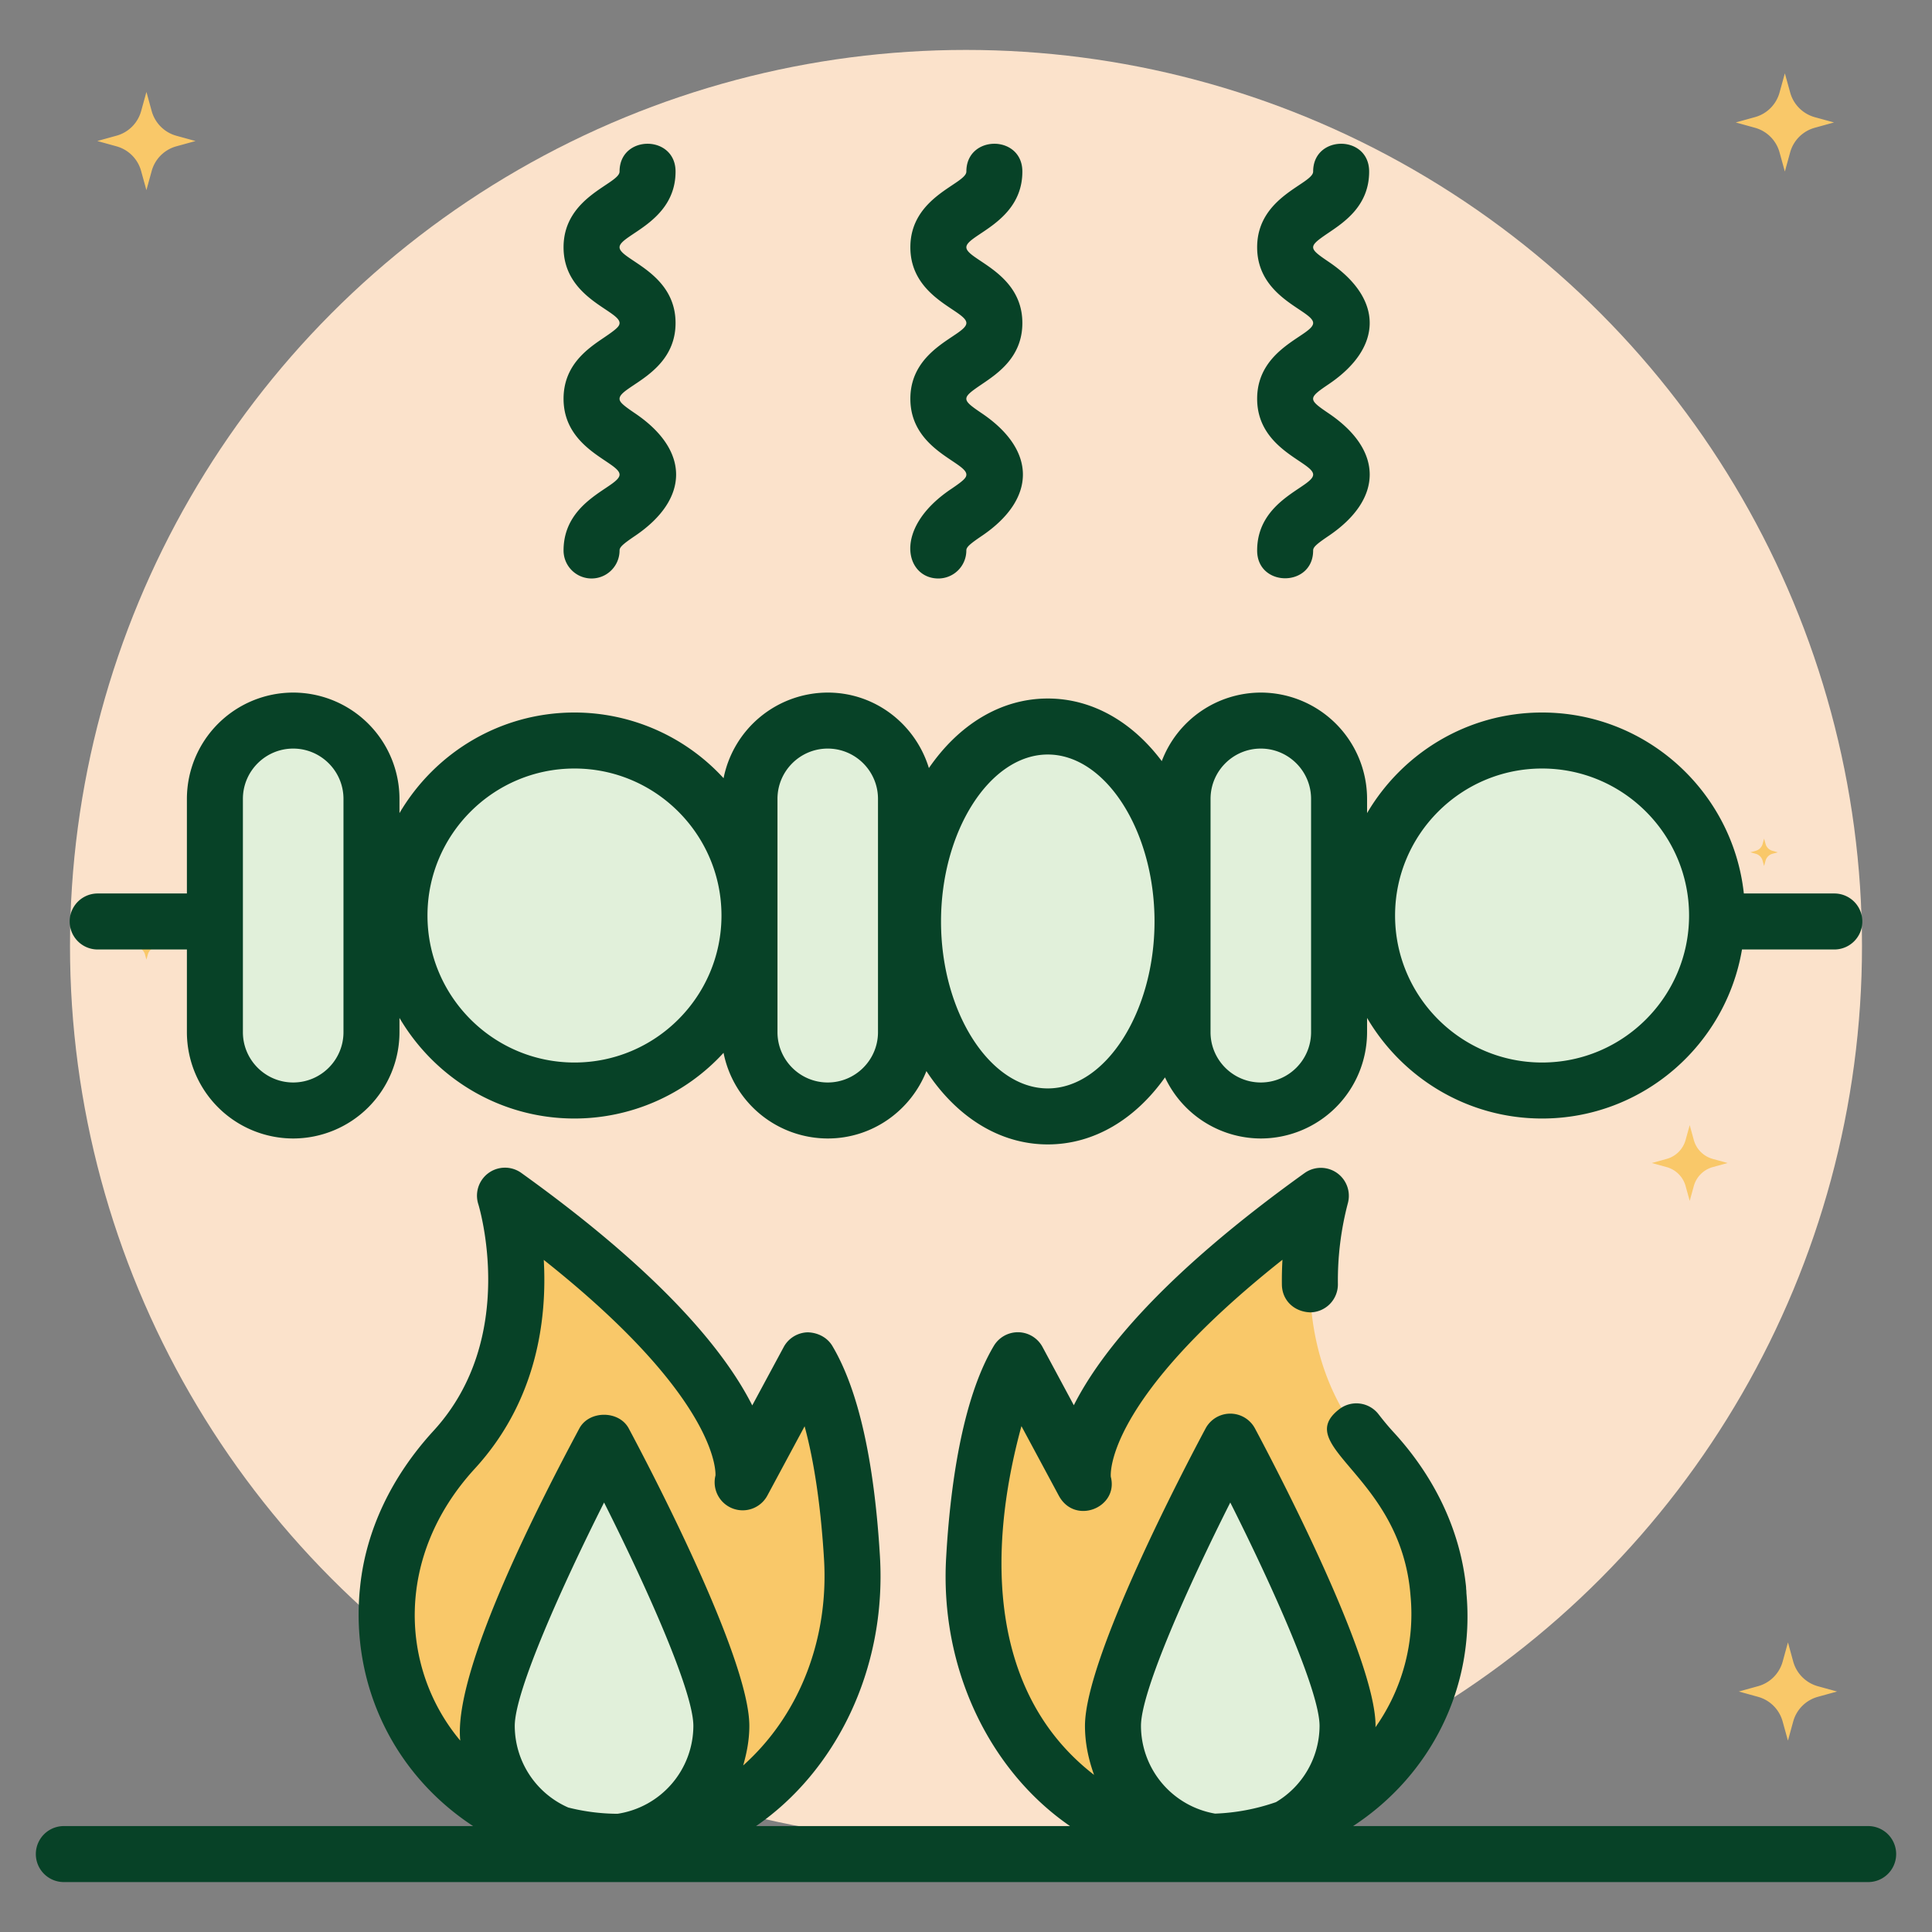
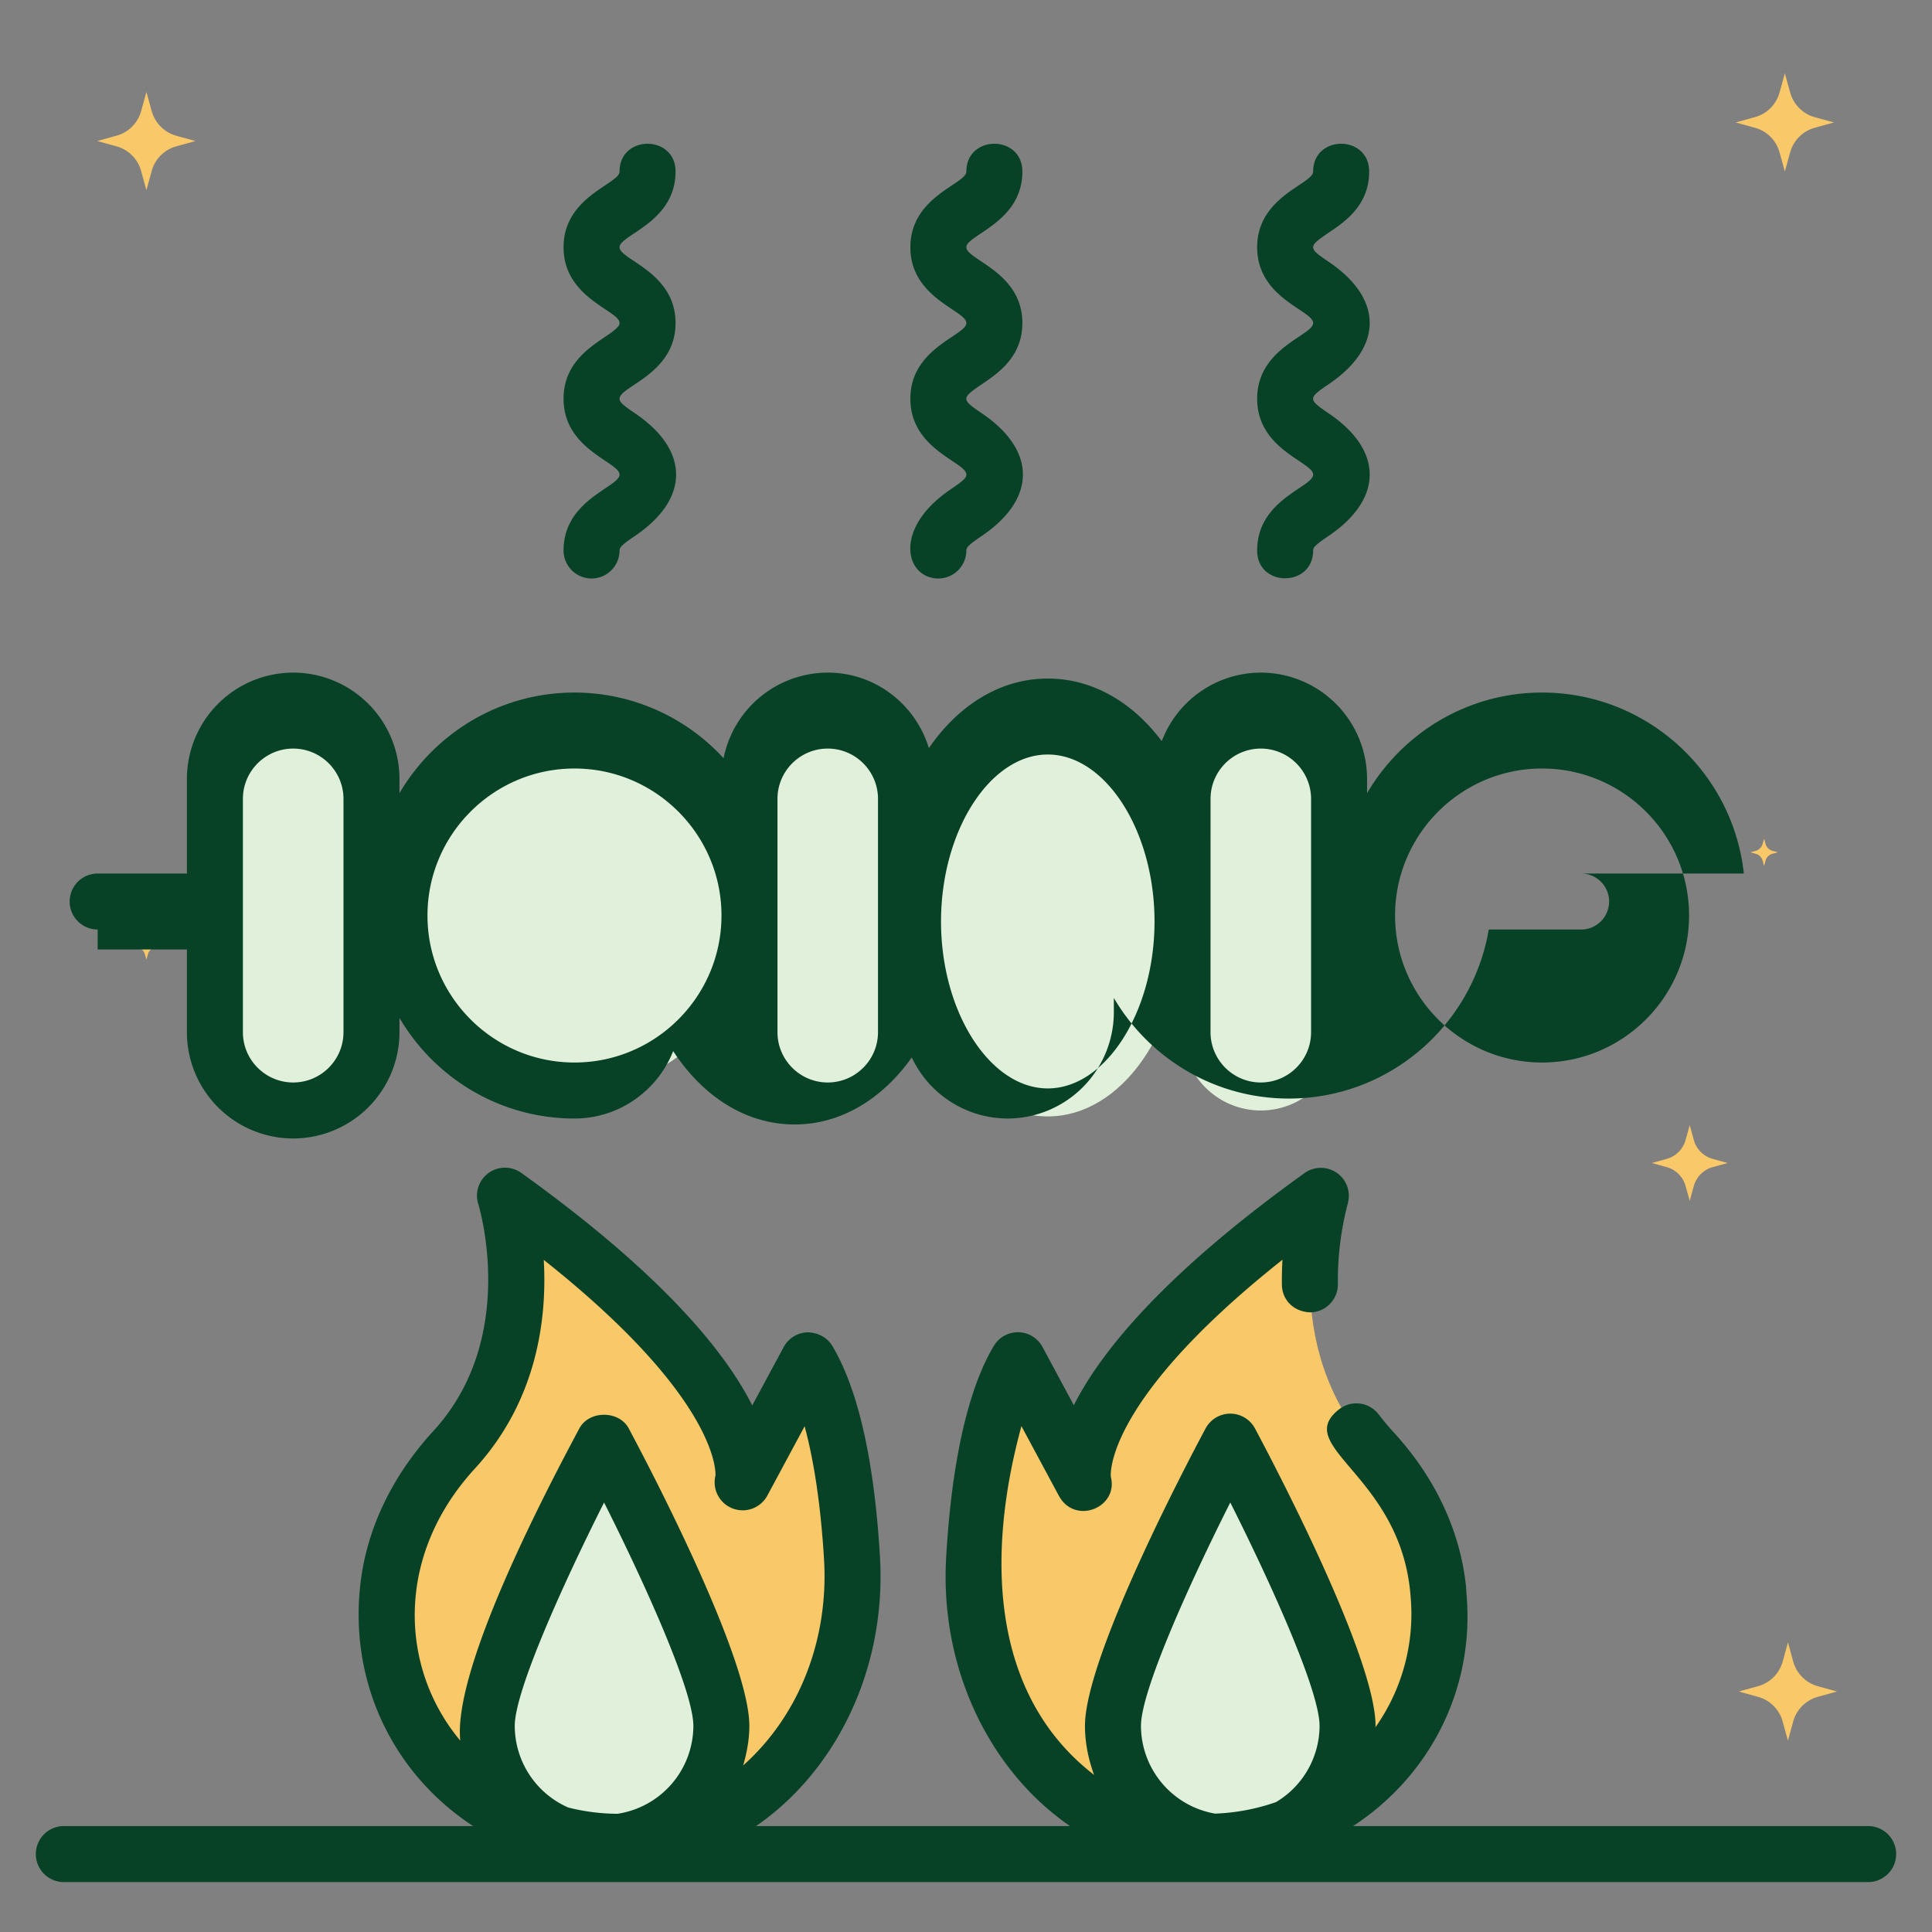
<svg xmlns="http://www.w3.org/2000/svg" version="1.1" width="512" height="512" x="0" y="0" viewBox="0 0 69 69" style="enable-background:new 0 0 512 512" xml:space="preserve" class="">
  <rect x="0" y="0" width="69" height="69" fill="#808080" stroke="none" />
  <g>
-     <circle cx="34.5" cy="33.783" r="32" fill="#fbe2cb" opacity="1" data-original="#fbe2cb" />
    <path fill="#f9c869" d="m6.983 5.037-.686.189a1.26 1.26 0 0 0-.879.878l-.189.687-.19-.687a1.258 1.258 0 0 0-.878-.878l-.686-.19.686-.19c.427-.117.76-.45.879-.877l.19-.686.188.686c.119.427.452.76.879.879zM65.5 4.373l-.687.19a1.26 1.26 0 0 0-.879.878l-.189.686-.19-.686a1.258 1.258 0 0 0-.878-.878l-.686-.19.686-.19c.427-.117.76-.45.878-.878l.19-.686.19.686c.118.427.45.76.878.88zM65.61 60.411l-.687.19a1.26 1.26 0 0 0-.879.878l-.189.686-.19-.686a1.258 1.258 0 0 0-.878-.878l-.686-.19.686-.19c.427-.117.76-.45.879-.878l.19-.686.188.686c.119.427.452.76.88.88zM61.7 41.536l-.53.146a.972.972 0 0 0-.677.677l-.146.53-.147-.53a.97.97 0 0 0-.677-.677l-.53-.146.53-.146a.97.97 0 0 0 .677-.677l.147-.53.146.53c.09.33.348.586.677.677zM63.492 30.44l-.191.052a.352.352 0 0 0-.245.245l-.053.192-.053-.192a.351.351 0 0 0-.245-.245l-.192-.053.192-.053a.351.351 0 0 0 .245-.245l.053-.191.053.191c.033.12.126.212.245.245zM5.718 33.784l-.191.053a.352.352 0 0 0-.245.245l-.053.191-.053-.191a.351.351 0 0 0-.245-.245l-.192-.053.192-.053a.351.351 0 0 0 .245-.245l.053-.192.053.192c.033.12.126.212.245.245zM18.035 42.703s1.67 5.273-1.814 9.072c-1.273 1.388-2.164 3.1-2.363 4.973l-.015.147c-.695 7.691 8.87 11.974 14.04 6.238.097-.108.194-.22.29-.336 1.646-1.997 2.41-4.577 2.255-7.16-.135-2.253-.515-5.295-1.56-7.054l-2.347 4.361s.903-3.509-8.486-10.241zM47.182 42.703s-1.671 5.273 1.813 9.072c1.273 1.388 2.165 3.1 2.364 4.973l.014.147c.695 7.691-8.869 11.974-14.039 6.238-.097-.108-.194-.22-.29-.336-1.647-1.997-2.41-4.577-2.255-7.16.134-2.253.514-5.295 1.559-7.054l2.347 4.361s-.903-3.509 8.487-10.241z" opacity="1" data-original="#e4c95c" class="" />
    <g fill="#e8f3ff">
      <path d="M10.471 39.66a2.796 2.796 0 0 1-2.796-2.796v-8.333a2.795 2.795 0 1 1 5.591 0v8.333a2.795 2.795 0 0 1-2.795 2.796zM29.562 39.66a2.796 2.796 0 0 1-2.796-2.796v-8.333a2.795 2.795 0 1 1 5.591 0v8.333a2.795 2.795 0 0 1-2.795 2.796z" fill="#e1f0da" opacity="1" data-original="#e8f3ff" class="" />
      <circle cx="20.516" cy="32.697" r="6.25" fill="#e1f0da" opacity="1" data-original="#e8f3ff" class="" />
      <path d="M45.029 39.66a2.796 2.796 0 0 1-2.796-2.796v-8.333a2.795 2.795 0 0 1 5.591 0v8.333a2.795 2.795 0 0 1-2.795 2.796z" fill="#e1f0da" opacity="1" data-original="#e8f3ff" class="" />
-       <circle cx="55.074" cy="32.697" r="6.25" fill="#e1f0da" opacity="1" data-original="#e8f3ff" class="" />
      <ellipse cx="37.421" cy="32.91" rx="4.813" ry="6.962" fill="#e1f0da" opacity="1" data-original="#e8f3ff" class="" />
      <path d="M25.763 61.638a4.19 4.19 0 1 1-8.378 0c0-2.313 4.189-10.15 4.189-10.15s4.189 7.837 4.189 10.15zM48.127 61.638a4.19 4.19 0 0 1-8.378 0c0-2.313 4.19-10.15 4.19-10.15s4.188 7.837 4.188 10.15z" fill="#e1f0da" opacity="1" data-original="#e8f3ff" class="" />
    </g>
    <g fill="#2d346a">
-       <path d="M66.72 65.217H48.325c2.797-1.833 4.355-4.972 4.047-8.318 0-.057-.004-.115-.01-.15a.971.971 0 0 0-.006-.106c-.213-2.002-1.124-3.919-2.624-5.535-.181-.2-.344-.4-.499-.6a1 1 0 0 0-1.402-.18c-1.735 1.341 2.21 2.355 2.545 6.662a7.003 7.003 0 0 1-1.254 4.699c0-.017.005-.033.005-.05 0-2.441-3.587-9.278-4.307-10.624a1 1 0 0 0-1.763 0c-.72 1.346-4.308 8.183-4.308 10.623 0 .618.127 1.202.325 1.751-3.737-2.888-3.836-7.917-2.594-12.456l1.332 2.479c.573 1.073 2.144.43 1.86-.668-.003-.028-.281-2.672 6.13-7.753-.016.283-.024.581-.02.89.007.553.428.968 1.012.989a1 1 0 0 0 .988-1.012 10.842 10.842 0 0 1 .357-2.891 1 1 0 0 0-1.55-1.07c-5.038 3.615-7.276 6.386-8.238 8.29l-1.118-2.08a1.001 1.001 0 0 0-.858-.527h-.022a1 1 0 0 0-.859.487c-1.16 1.943-1.565 5.16-1.7 7.51-.246 3.969 1.526 7.648 4.421 9.64H27.002c2.794-1.922 4.67-5.532 4.424-9.64-.205-3.427-.776-5.952-1.697-7.504-.183-.31-.523-.48-.88-.49-.36.008-.69.209-.86.526l-1.123 2.084c-.962-1.907-3.2-4.682-8.248-8.303a1 1 0 0 0-1.536 1.115c.015.047 1.46 4.76-1.598 8.094-1.504 1.64-2.41 3.556-2.62 5.54l-.017.166c-.309 3.426 1.25 6.577 4.05 8.412H2.28a1 1 0 1 0 0 2h64.44a1 1 0 1 0 0-2zM43.938 53.66c1.48 2.941 3.189 6.735 3.189 7.977a3.18 3.18 0 0 1-1.557 2.725 7.43 7.43 0 0 1-2.174.41 3.188 3.188 0 0 1-2.647-3.135c0-1.242 1.708-5.036 3.19-7.977zM22.054 64.778a7.312 7.312 0 0 1-1.76-.224 3.19 3.19 0 0 1-1.91-2.916c0-1.242 1.709-5.036 3.19-7.977 1.48 2.941 3.189 6.734 3.189 7.977a3.185 3.185 0 0 1-2.709 3.14zm-5.096-12.327c2.241-2.443 2.581-5.386 2.462-7.455 6.38 5.058 6.129 7.7 6.133 7.7a1.001 1.001 0 0 0 1.85.722l1.333-2.479c.342 1.254.581 2.874.694 4.757.164 2.756-.814 5.5-2.888 7.356.13-.453.22-.92.22-1.414 0-2.44-3.587-9.277-4.307-10.623-.348-.65-1.416-.65-1.764 0-1.276 2.387-4.515 8.601-4.253 11.15-2.155-2.572-2.349-6.586.52-9.714zM3.488 33.91h3.187v2.954a3.8 3.8 0 0 0 3.796 3.796 3.8 3.8 0 0 0 3.796-3.796v-.51c1.26 2.146 3.586 3.593 6.25 3.593a7.224 7.224 0 0 0 5.324-2.346 3.8 3.8 0 0 0 3.72 3.059c1.602 0 2.968-1 3.525-2.407 1.056 1.613 2.592 2.619 4.335 2.619 1.661 0 3.136-.912 4.186-2.394a3.79 3.79 0 0 0 3.421 2.182 3.8 3.8 0 0 0 3.796-3.796v-.51c1.26 2.146 3.587 3.593 6.25 3.593 3.584 0 6.56-2.616 7.14-6.037h3.298a1 1 0 1 0 0-2H62.28c-.394-3.629-3.474-6.463-7.206-6.463-2.663 0-4.99 1.448-6.25 3.593v-.509a3.8 3.8 0 0 0-3.796-3.796 3.792 3.792 0 0 0-3.536 2.448c-1.041-1.388-2.47-2.236-4.071-2.236-1.694 0-3.192.95-4.246 2.484-.475-1.555-1.906-2.696-3.613-2.696a3.8 3.8 0 0 0-3.72 3.058 7.224 7.224 0 0 0-5.325-2.346c-2.664 0-4.99 1.448-6.25 3.593v-.509a3.8 3.8 0 0 0-3.796-3.796 3.8 3.8 0 0 0-3.796 3.796v3.379H3.488a1 1 0 1 0 0 2zm51.586-6.463c2.895 0 5.25 2.356 5.25 5.25s-2.355 5.25-5.25 5.25-5.25-2.355-5.25-5.25 2.356-5.25 5.25-5.25zm-11.84 1.084c0-.99.805-1.796 1.794-1.796.99 0 1.796.806 1.796 1.796v8.333c0 .99-.805 1.796-1.796 1.796-.989 0-1.795-.806-1.795-1.796zm-5.813-1.584c2.066 0 3.812 2.73 3.812 5.963 0 3.231-1.746 5.962-3.812 5.962s-3.813-2.73-3.813-5.962c0-3.232 1.746-5.963 3.813-5.963zm-9.654 1.584c0-.99.805-1.796 1.795-1.796.99 0 1.795.806 1.795 1.796v8.333c0 .99-.805 1.796-1.795 1.796-.99 0-1.795-.806-1.795-1.796zm-7.25-1.084c2.894 0 5.25 2.356 5.25 5.25s-2.356 5.25-5.25 5.25-5.25-2.355-5.25-5.25 2.355-5.25 5.25-5.25zM8.675 28.531c0-.99.806-1.796 1.796-1.796s1.796.806 1.796 1.796v8.333c0 .99-.806 1.796-1.796 1.796s-1.796-.806-1.796-1.796zM20.127 19.66a1 1 0 1 0 2 0c0-.118.11-.222.561-.527 1.93-1.31 1.96-3.036 0-4.366-.45-.304-.561-.408-.561-.526 0-.45 2-.879 2-2.705s-2-2.255-2-2.705c0-.448 2-.88 2-2.704 0-1.324-2-1.323-2 0 0 .448-2 .88-2 2.704 0 1.826 2 2.255 2 2.705 0 .117-.11.22-.56.524-.574.388-1.44.974-1.44 2.181 0 1.825 2 2.258 2 2.709 0 .45-2 .884-2 2.71zM33.952 17.476c-2.091 1.418-1.607 3.184-.44 3.184a1 1 0 0 0 1-1c0-.118.111-.222.562-.527 1.929-1.31 1.96-3.036 0-4.366-.75-.507-.748-.544 0-1.05.572-.388 1.439-.974 1.439-2.181 0-1.826-2-2.255-2-2.705 0-.448 2-.88 2-2.704 0-1.324-2-1.323-2 0 0 .448-2 .88-2 2.704 0 1.826 2 2.255 2 2.705s-2 .879-2 2.705c0 1.825 2 2.258 2 2.709 0 .118-.11.222-.56.526zM44.898 19.66c0 1.324 2 1.323 2 0 0-.118.11-.222.562-.527 1.929-1.31 1.96-3.036-.001-4.366-.75-.507-.748-.544 0-1.05 1.93-1.306 1.96-3.036 0-4.362-.744-.504-.751-.54-.001-1.048.573-.387 1.44-.973 1.44-2.18 0-1.324-2-1.323-2 0 0 .448-2 .88-2 2.704 0 1.826 2 2.255 2 2.705s-2 .879-2 2.705c0 1.825 2 2.258 2 2.709 0 .45-2 .884-2 2.71z" fill="#074227" opacity="1" data-original="#2d346a" class="" />
+       <path d="M66.72 65.217H48.325c2.797-1.833 4.355-4.972 4.047-8.318 0-.057-.004-.115-.01-.15a.971.971 0 0 0-.006-.106c-.213-2.002-1.124-3.919-2.624-5.535-.181-.2-.344-.4-.499-.6a1 1 0 0 0-1.402-.18c-1.735 1.341 2.21 2.355 2.545 6.662a7.003 7.003 0 0 1-1.254 4.699c0-.017.005-.033.005-.05 0-2.441-3.587-9.278-4.307-10.624a1 1 0 0 0-1.763 0c-.72 1.346-4.308 8.183-4.308 10.623 0 .618.127 1.202.325 1.751-3.737-2.888-3.836-7.917-2.594-12.456l1.332 2.479c.573 1.073 2.144.43 1.86-.668-.003-.028-.281-2.672 6.13-7.753-.016.283-.024.581-.02.89.007.553.428.968 1.012.989a1 1 0 0 0 .988-1.012 10.842 10.842 0 0 1 .357-2.891 1 1 0 0 0-1.55-1.07c-5.038 3.615-7.276 6.386-8.238 8.29l-1.118-2.08a1.001 1.001 0 0 0-.858-.527h-.022a1 1 0 0 0-.859.487c-1.16 1.943-1.565 5.16-1.7 7.51-.246 3.969 1.526 7.648 4.421 9.64H27.002c2.794-1.922 4.67-5.532 4.424-9.64-.205-3.427-.776-5.952-1.697-7.504-.183-.31-.523-.48-.88-.49-.36.008-.69.209-.86.526l-1.123 2.084c-.962-1.907-3.2-4.682-8.248-8.303a1 1 0 0 0-1.536 1.115c.015.047 1.46 4.76-1.598 8.094-1.504 1.64-2.41 3.556-2.62 5.54l-.017.166c-.309 3.426 1.25 6.577 4.05 8.412H2.28a1 1 0 1 0 0 2h64.44a1 1 0 1 0 0-2zM43.938 53.66c1.48 2.941 3.189 6.735 3.189 7.977a3.18 3.18 0 0 1-1.557 2.725 7.43 7.43 0 0 1-2.174.41 3.188 3.188 0 0 1-2.647-3.135c0-1.242 1.708-5.036 3.19-7.977zM22.054 64.778a7.312 7.312 0 0 1-1.76-.224 3.19 3.19 0 0 1-1.91-2.916c0-1.242 1.709-5.036 3.19-7.977 1.48 2.941 3.189 6.734 3.189 7.977a3.185 3.185 0 0 1-2.709 3.14zm-5.096-12.327c2.241-2.443 2.581-5.386 2.462-7.455 6.38 5.058 6.129 7.7 6.133 7.7a1.001 1.001 0 0 0 1.85.722l1.333-2.479c.342 1.254.581 2.874.694 4.757.164 2.756-.814 5.5-2.888 7.356.13-.453.22-.92.22-1.414 0-2.44-3.587-9.277-4.307-10.623-.348-.65-1.416-.65-1.764 0-1.276 2.387-4.515 8.601-4.253 11.15-2.155-2.572-2.349-6.586.52-9.714zM3.488 33.91h3.187v2.954a3.8 3.8 0 0 0 3.796 3.796 3.8 3.8 0 0 0 3.796-3.796v-.51c1.26 2.146 3.586 3.593 6.25 3.593c1.602 0 2.968-1 3.525-2.407 1.056 1.613 2.592 2.619 4.335 2.619 1.661 0 3.136-.912 4.186-2.394a3.79 3.79 0 0 0 3.421 2.182 3.8 3.8 0 0 0 3.796-3.796v-.51c1.26 2.146 3.587 3.593 6.25 3.593 3.584 0 6.56-2.616 7.14-6.037h3.298a1 1 0 1 0 0-2H62.28c-.394-3.629-3.474-6.463-7.206-6.463-2.663 0-4.99 1.448-6.25 3.593v-.509a3.8 3.8 0 0 0-3.796-3.796 3.792 3.792 0 0 0-3.536 2.448c-1.041-1.388-2.47-2.236-4.071-2.236-1.694 0-3.192.95-4.246 2.484-.475-1.555-1.906-2.696-3.613-2.696a3.8 3.8 0 0 0-3.72 3.058 7.224 7.224 0 0 0-5.325-2.346c-2.664 0-4.99 1.448-6.25 3.593v-.509a3.8 3.8 0 0 0-3.796-3.796 3.8 3.8 0 0 0-3.796 3.796v3.379H3.488a1 1 0 1 0 0 2zm51.586-6.463c2.895 0 5.25 2.356 5.25 5.25s-2.355 5.25-5.25 5.25-5.25-2.355-5.25-5.25 2.356-5.25 5.25-5.25zm-11.84 1.084c0-.99.805-1.796 1.794-1.796.99 0 1.796.806 1.796 1.796v8.333c0 .99-.805 1.796-1.796 1.796-.989 0-1.795-.806-1.795-1.796zm-5.813-1.584c2.066 0 3.812 2.73 3.812 5.963 0 3.231-1.746 5.962-3.812 5.962s-3.813-2.73-3.813-5.962c0-3.232 1.746-5.963 3.813-5.963zm-9.654 1.584c0-.99.805-1.796 1.795-1.796.99 0 1.795.806 1.795 1.796v8.333c0 .99-.805 1.796-1.795 1.796-.99 0-1.795-.806-1.795-1.796zm-7.25-1.084c2.894 0 5.25 2.356 5.25 5.25s-2.356 5.25-5.25 5.25-5.25-2.355-5.25-5.25 2.355-5.25 5.25-5.25zM8.675 28.531c0-.99.806-1.796 1.796-1.796s1.796.806 1.796 1.796v8.333c0 .99-.806 1.796-1.796 1.796s-1.796-.806-1.796-1.796zM20.127 19.66a1 1 0 1 0 2 0c0-.118.11-.222.561-.527 1.93-1.31 1.96-3.036 0-4.366-.45-.304-.561-.408-.561-.526 0-.45 2-.879 2-2.705s-2-2.255-2-2.705c0-.448 2-.88 2-2.704 0-1.324-2-1.323-2 0 0 .448-2 .88-2 2.704 0 1.826 2 2.255 2 2.705 0 .117-.11.22-.56.524-.574.388-1.44.974-1.44 2.181 0 1.825 2 2.258 2 2.709 0 .45-2 .884-2 2.71zM33.952 17.476c-2.091 1.418-1.607 3.184-.44 3.184a1 1 0 0 0 1-1c0-.118.111-.222.562-.527 1.929-1.31 1.96-3.036 0-4.366-.75-.507-.748-.544 0-1.05.572-.388 1.439-.974 1.439-2.181 0-1.826-2-2.255-2-2.705 0-.448 2-.88 2-2.704 0-1.324-2-1.323-2 0 0 .448-2 .88-2 2.704 0 1.826 2 2.255 2 2.705s-2 .879-2 2.705c0 1.825 2 2.258 2 2.709 0 .118-.11.222-.56.526zM44.898 19.66c0 1.324 2 1.323 2 0 0-.118.11-.222.562-.527 1.929-1.31 1.96-3.036-.001-4.366-.75-.507-.748-.544 0-1.05 1.93-1.306 1.96-3.036 0-4.362-.744-.504-.751-.54-.001-1.048.573-.387 1.44-.973 1.44-2.18 0-1.324-2-1.323-2 0 0 .448-2 .88-2 2.704 0 1.826 2 2.255 2 2.705s-2 .879-2 2.705c0 1.825 2 2.258 2 2.709 0 .45-2 .884-2 2.71z" fill="#074227" opacity="1" data-original="#2d346a" class="" />
    </g>
  </g>
</svg>